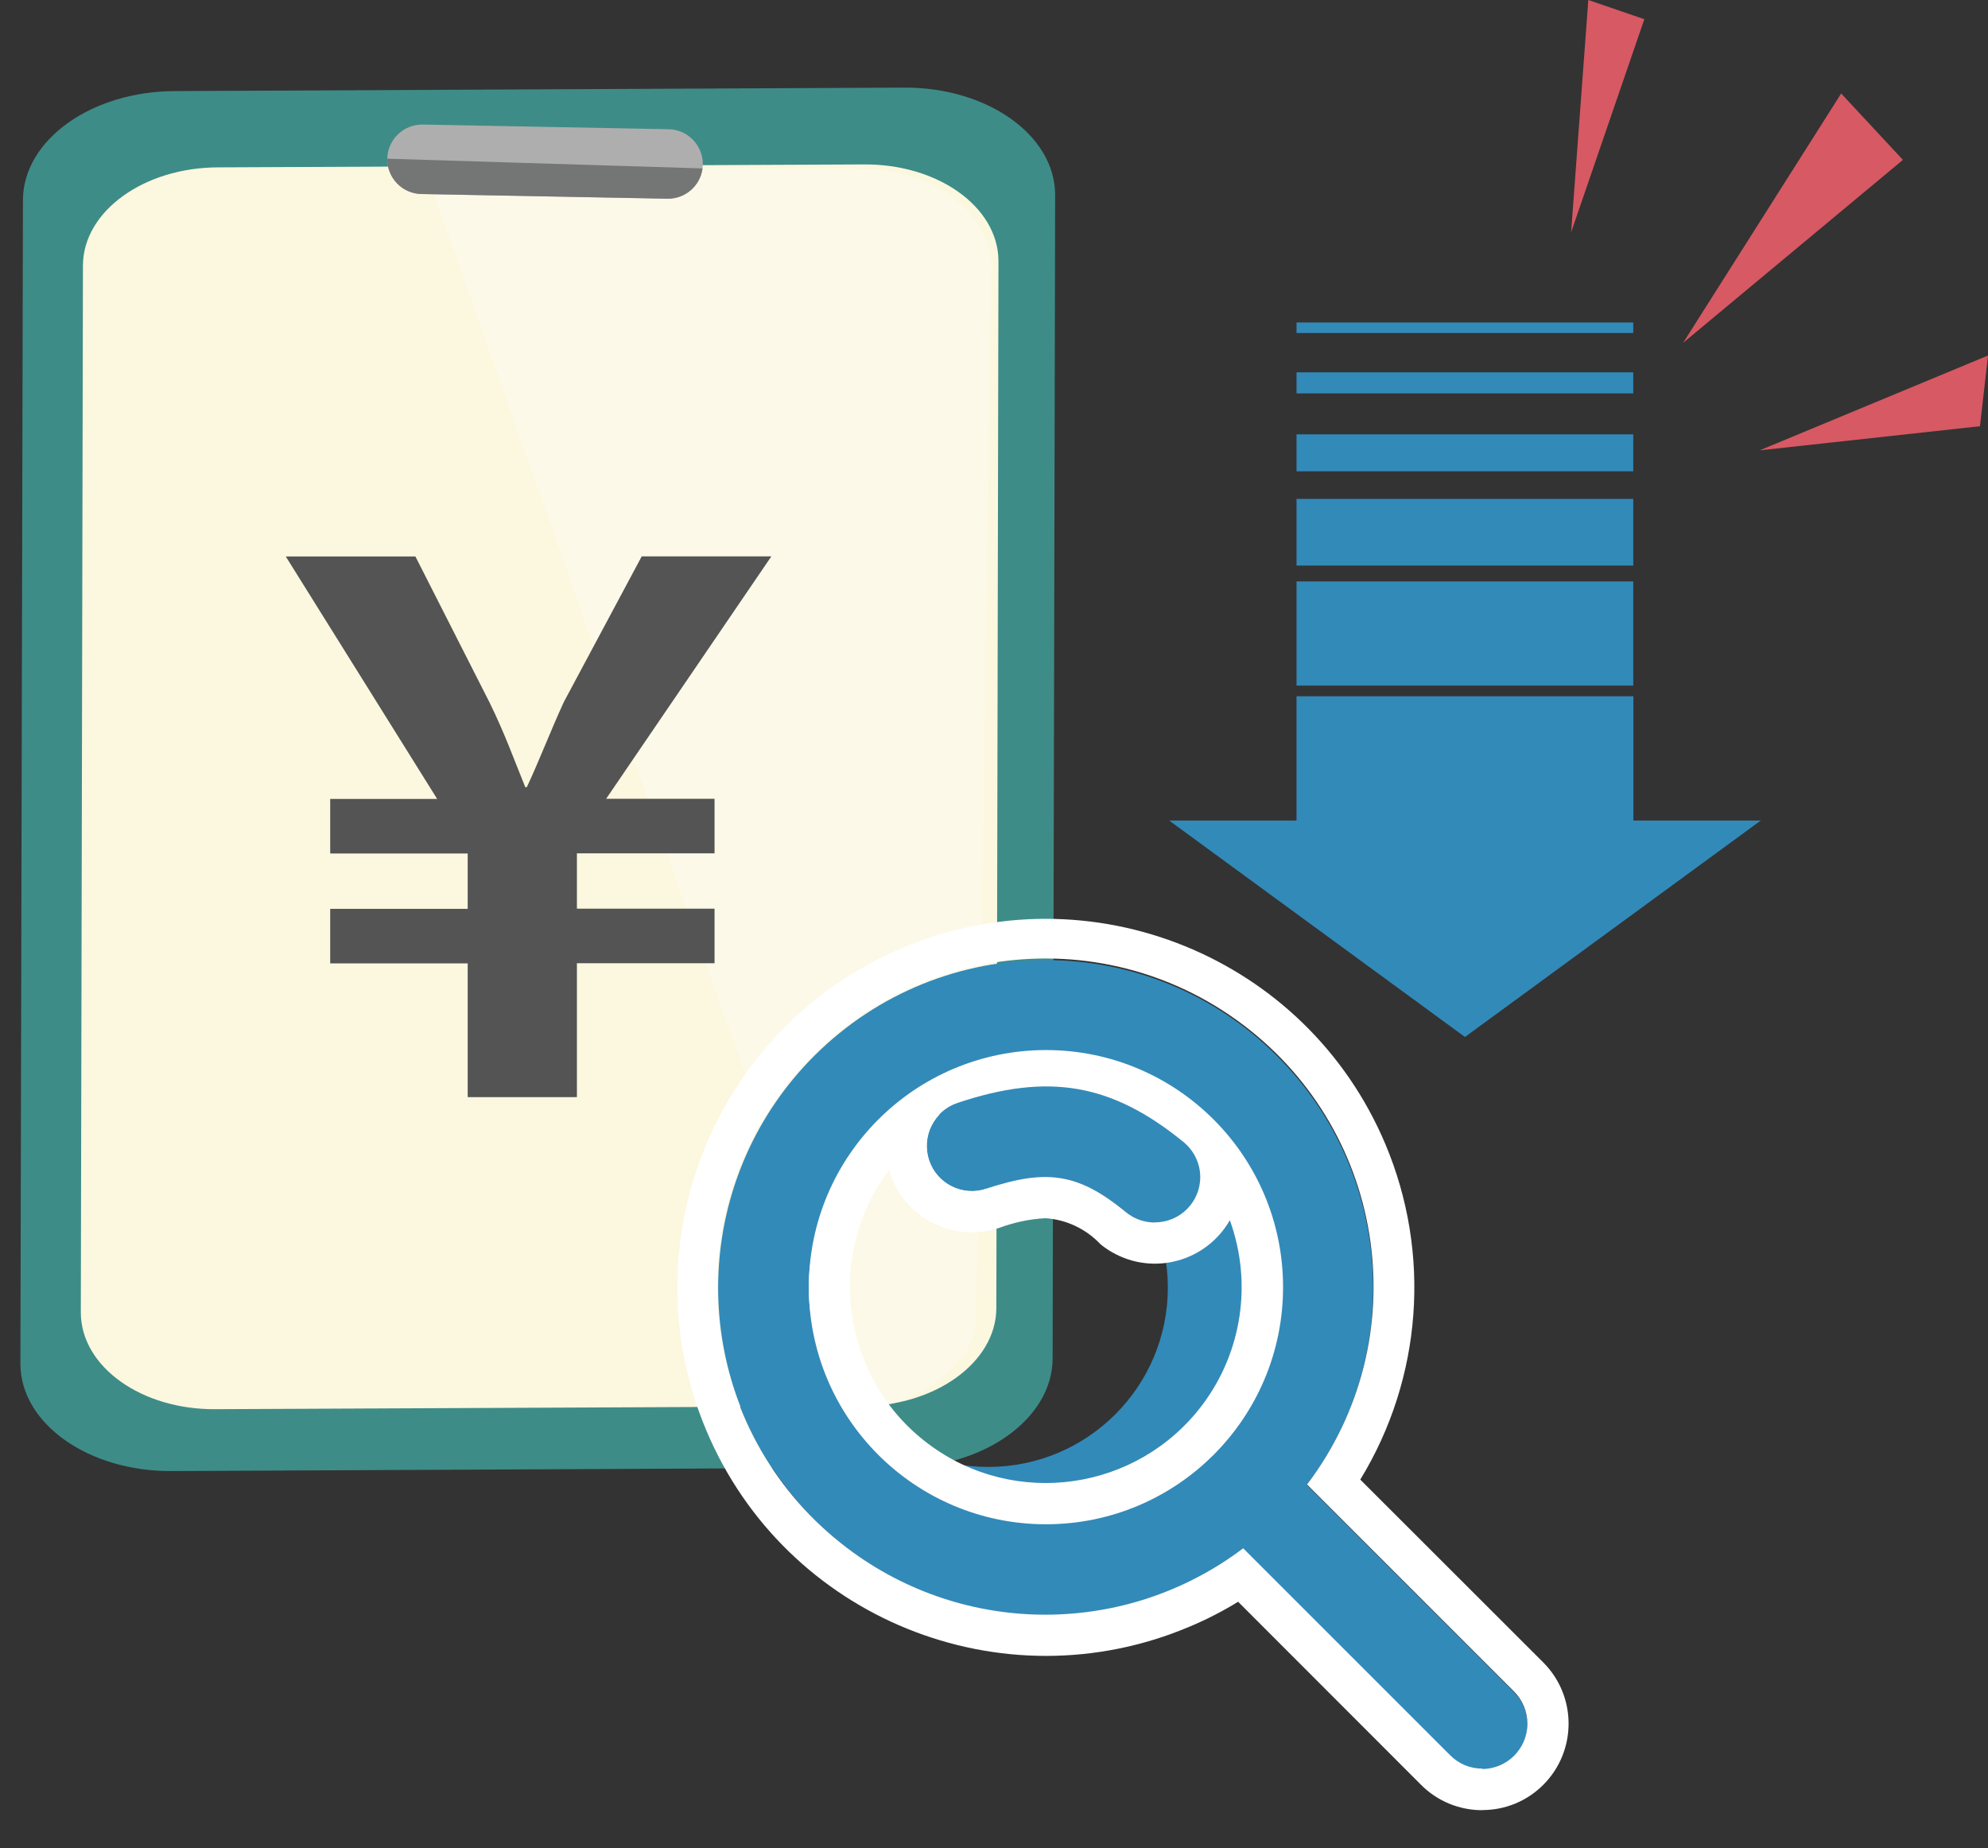
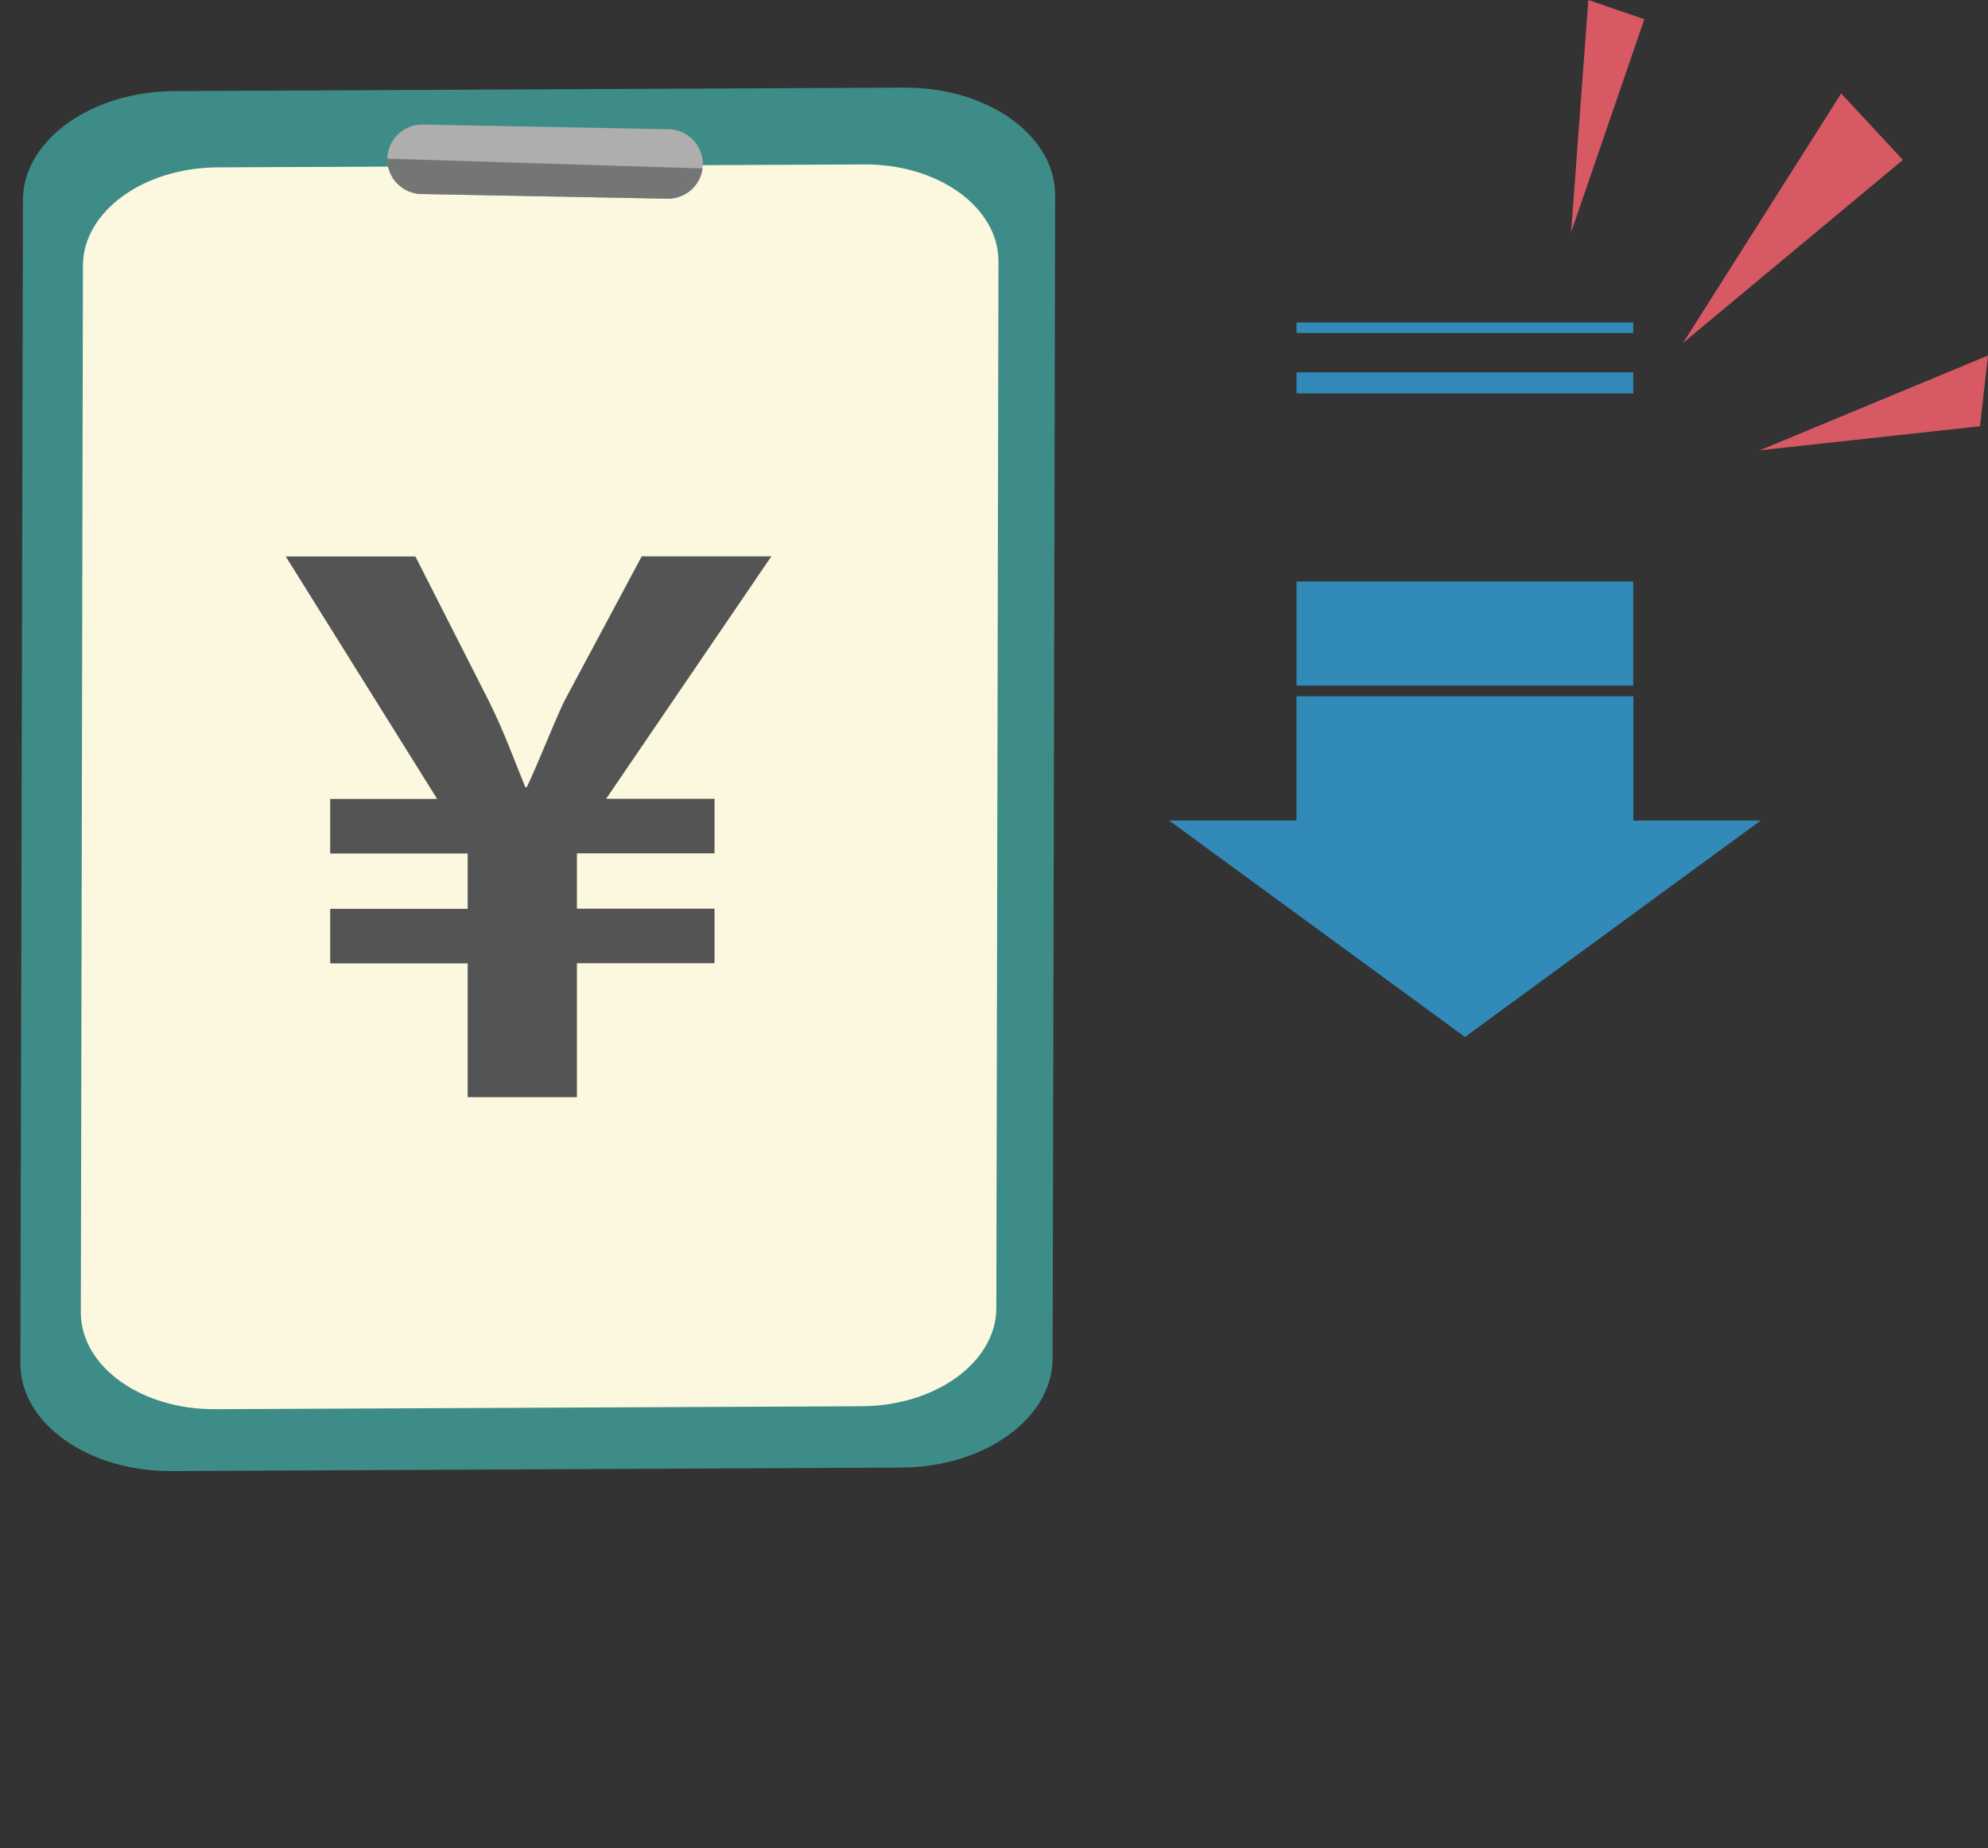
<svg xmlns="http://www.w3.org/2000/svg" id="_グループ_148075" data-name="グループ_148075" viewBox="0 0 149.07 138.59">
  <rect x="0" y="0" width="149.07" height="138.59" fill="#333333" stroke="none" />
  <defs>
    <style>
      .cls-1 {
        fill: #afaeae;
      }

      .cls-2 {
        fill: #3e8c87;
      }

      .cls-3 {
        fill: #fcf7df;
      }

      .cls-4 {
        clip-path: url(#clippath-4);
      }

      .cls-5 {
        fill: #fff;
      }

      .cls-6 {
        fill: #328ab9;
      }

      .cls-7 {
        fill: none;
      }

      .cls-8 {
        clip-path: url(#clippath-1);
      }

      .cls-9 {
        fill: url(#_名称未設定グラデーション);
      }

      .cls-10 {
        clip-path: url(#clippath-3);
      }

      .cls-11 {
        fill: #535453;
      }

      .cls-12 {
        isolation: isolate;
        opacity: .3;
      }

      .cls-13 {
        fill: #d75963;
      }

      .cls-14 {
        clip-path: url(#clippath-2);
      }

      .cls-15 {
        fill: #747575;
      }

      .cls-16 {
        clip-path: url(#clippath);
      }
    </style>
    <clipPath id="clippath">
      <rect class="cls-7" y="0" width="149.07" height="138.59" />
    </clipPath>
    <clipPath id="clippath-1">
      <path class="cls-7" d="M6.02,18.03l-1.15,81.45c-.05,3.21,3.51,5.84,7.95,5.88l51.07.38c4.44.03,9.25-3.43,9.3-6.65l1.14-78.73c.21-3.38-3.03-7.39-9.39-7.7l-50.81-.37h-.09c-4.4,0-7.99,2.57-8.03,5.76h0Z" />
    </clipPath>
    <clipPath id="clippath-2">
      <rect class="cls-7" x="30.4" y="8.49" width="51.98" height="101.46" />
    </clipPath>
    <clipPath id="clippath-3">
      <polygon class="cls-7" points="30.4 8.5 66.16 109.63 79.4 109.96 82.38 9.1 30.4 8.5" />
    </clipPath>
    <linearGradient id="_名称未設定グラデーション" data-name="名称未設定グラデーション" x1="-218.68" y1="487.05" x2="-218.66" y2="487.05" gradientTransform="translate(12835.11 73319.78) scale(58.69 -150.42)" gradientUnits="userSpaceOnUse">
      <stop offset="0" stop-color="#fff" />
      <stop offset="1" stop-color="#fff" />
    </linearGradient>
    <clipPath id="clippath-4">
      <rect class="cls-7" y="0" width="149.07" height="138.59" />
    </clipPath>
  </defs>
  <g id="_グループ_148074" data-name="グループ_148074">
    <g id="_グループ_148064" data-name="グループ_148064">
      <g class="cls-16">
        <g id="_グループ_148063" data-name="グループ_148063">
          <path id="_パス_104168" data-name="パス_104168" class="cls-2" d="M13.15,6.83l54.57-.26c6.26-.06,11.37,3.53,11.4,8.02l-.19,87.33c-.05,4.49-5.17,8.13-11.43,8.13l-54.57.26c-6.26.06-11.37-3.53-11.4-8.02l.19-87.33c.05-4.49,5.17-8.13,11.43-8.13" />
          <path id="_パス_104169" data-name="パス_104169" class="cls-3" d="M16.36,12.55l48.4-.22c5.56-.05,10.08,3.18,10.11,7.22l-.16,78.58c-.04,4.04-4.58,7.31-10.14,7.32l-48.4.22c-5.56.05-10.08-3.18-10.11-7.22l.16-78.58c.04-4.04,4.58-7.31,10.14-7.32" />
        </g>
      </g>
    </g>
    <g id="_グループ_148071" data-name="グループ_148071">
      <g class="cls-8">
        <g id="_グループ_148070" data-name="グループ_148070">
          <g id="_グループ_148069" data-name="グループ_148069" class="cls-12">
            <g id="_グループ_148068" data-name="グループ_148068">
              <g class="cls-14">
                <g id="_グループ_148067" data-name="グループ_148067">
                  <g id="_グループ_148066" data-name="グループ_148066">
                    <g class="cls-10">
                      <g id="_グループ_148065" data-name="グループ_148065">
-                         <path id="_パス_104170" data-name="パス_104170" class="cls-9" d="M27.04,10.1l4.18,124.33,54.51-26.08-4.18-124.33L27.04,10.1Z" />
-                       </g>
+                         </g>
                    </g>
                  </g>
                </g>
              </g>
            </g>
          </g>
        </g>
      </g>
    </g>
    <g id="_グループ_148073" data-name="グループ_148073">
      <g class="cls-4">
        <g id="_グループ_148072" data-name="グループ_148072">
          <path id="_パス_104173" data-name="パス_104173" class="cls-1" d="M31.69,9.34l18.45.35c1.44.03,2.58,1.22,2.56,2.65-.03,1.44-1.22,2.58-2.65,2.56l-18.45-.35c-1.44-.03-2.58-1.22-2.56-2.65.03-1.44,1.22-2.58,2.66-2.56" />
          <path id="_パス_104174" data-name="パス_104174" class="cls-15" d="M52.68,12.63c-.17,1.32-1.31,2.29-2.63,2.27l-18.45-.35c-1.44-.03-2.58-1.21-2.56-2.65h0" />
          <path id="_パス_104175" data-name="パス_104175" class="cls-11" d="M35.07,82.28v-10.04h-10.31v-4.09h10.31v-4.15h-10.31v-4.09h8.02l-11.35-18.18h9.72l5.57,10.97c1.15,2.35,1.8,4.2,2.67,6.33h.11c.93-1.97,1.75-4.15,2.78-6.39l5.84-10.92h9.72l-12.39,18.18h8.13v4.09h-10.32v4.15h10.32v4.09h-10.32v10.04h-8.19Z" />
-           <path id="_パス_104176" data-name="パス_104176" class="cls-6" d="M108.75,131.67l-15.53-15.53c-10.82,8.18-26.22,6.04-34.4-4.77-7.4-9.78-6.44-23.52,2.23-32.19,9.6-9.59,25.15-9.58,34.73.02,8.66,8.67,9.61,22.39,2.22,32.16l15.53,15.53c1.33,1.33,1.33,3.47,0,4.8,0,0,0,0,0,0h0c-1.31,1.32-3.44,1.33-4.76.02-.01-.01-.02-.02-.03-.03M60.64,96.54c0,7.44,6.03,13.47,13.47,13.46,7.44,0,13.47-6.03,13.46-13.47s-6.03-13.47-13.47-13.46c-7.44,0-13.46,6.03-13.46,13.46h0ZM84.45,90.91c-3.55-2.9-5.9-3.29-10.49-1.76-1.78.59-3.7-.37-4.29-2.14-.59-1.78.37-3.7,2.14-4.29h0c6.82-2.28,11.57-1.45,16.94,2.94,1.46,1.17,1.71,3.3.54,4.76-1.17,1.46-3.3,1.71-4.76.54-.02-.02-.05-.04-.07-.06h0Z" />
-           <path id="_パス_104177" data-name="パス_104177" class="cls-5" d="M111.14,132.65c1.87,0,3.39-1.52,3.39-3.4,0-.9-.36-1.76-.99-2.4h0l-15.53-15.53c8.2-10.84,6.06-26.26-4.78-34.46-10.84-8.2-26.26-6.06-34.46,4.78s-6.06,26.26,4.78,34.46c8.78,6.64,20.89,6.64,29.67,0l15.53,15.53c.64.64,1.5,1,2.4.99M78.43,78.74c9.82,0,17.78,7.96,17.78,17.78,0,9.82-7.96,17.78-17.78,17.78-9.82,0-17.78-7.96-17.78-17.78,0-9.82,7.96-17.77,17.78-17.78M86.61,91.66c1.87,0,3.39-1.52,3.39-3.39,0-1.02-.46-1.98-1.25-2.63-5.37-4.39-10.12-5.22-16.94-2.94-1.78.59-2.74,2.51-2.15,4.29s2.51,2.74,4.29,2.15h0c4.6-1.53,6.95-1.14,10.49,1.76.61.5,1.36.77,2.15.77M111.14,135.74c-1.72,0-3.37-.68-4.58-1.9l-13.72-13.73c-1.17.72-2.4,1.35-3.67,1.88-14.06,5.93-30.27-.65-36.2-14.71-5.93-14.06.65-30.27,14.71-36.2,14.06-5.93,30.27.65,36.2,14.71,3.46,8.2,2.76,17.57-1.88,25.16l13.73,13.72c2.52,2.53,2.52,6.63,0,9.16h0c-1.21,1.22-2.85,1.9-4.56,1.9h0ZM66.66,87.72c-4.86,6.49-3.53,15.7,2.96,20.56,6.49,4.86,15.7,3.53,20.56-2.96,2.97-3.97,3.73-9.16,2.04-13.82-1.78,3.1-5.73,4.18-8.83,2.4-.31-.18-.61-.38-.88-.61-1.08-1.14-2.55-1.84-4.12-1.94-1.18.06-2.34.31-3.45.72-3.39,1.13-7.06-.7-8.19-4.09-.01-.08-.04-.16-.06-.25h-.02Z" />
          <path id="_パス_104180" data-name="パス_104180" class="cls-13" d="M126.22,25.69l11.84-18.68,4.63,4.98-16.46,13.7Z" />
          <path id="_パス_104181" data-name="パス_104181" class="cls-13" d="M131.95,33.77l17.12-7.11-.6,5.3-16.53,1.81Z" />
          <path id="_パス_104182" data-name="パス_104182" class="cls-13" d="M117.81,17.42l5.49-15.98L119.1,0l-1.29,17.42Z" />
          <g>
            <rect class="cls-6" x="97.22" y="43.6" width="25.25" height="7.81" />
-             <rect class="cls-6" x="97.22" y="37.41" width="25.25" height="5" />
-             <rect class="cls-6" x="97.22" y="32.57" width="25.25" height="2.77" />
            <rect class="cls-6" x="97.22" y="27.92" width="25.25" height="1.58" />
            <rect class="cls-6" x="97.22" y="24.18" width="25.25" height=".79" />
            <polygon class="cls-6" points="122.48 61.53 122.48 52.21 97.22 52.21 97.22 61.53 87.67 61.53 109.85 77.76 132.03 61.53 122.48 61.53" />
          </g>
        </g>
      </g>
    </g>
  </g>
</svg>